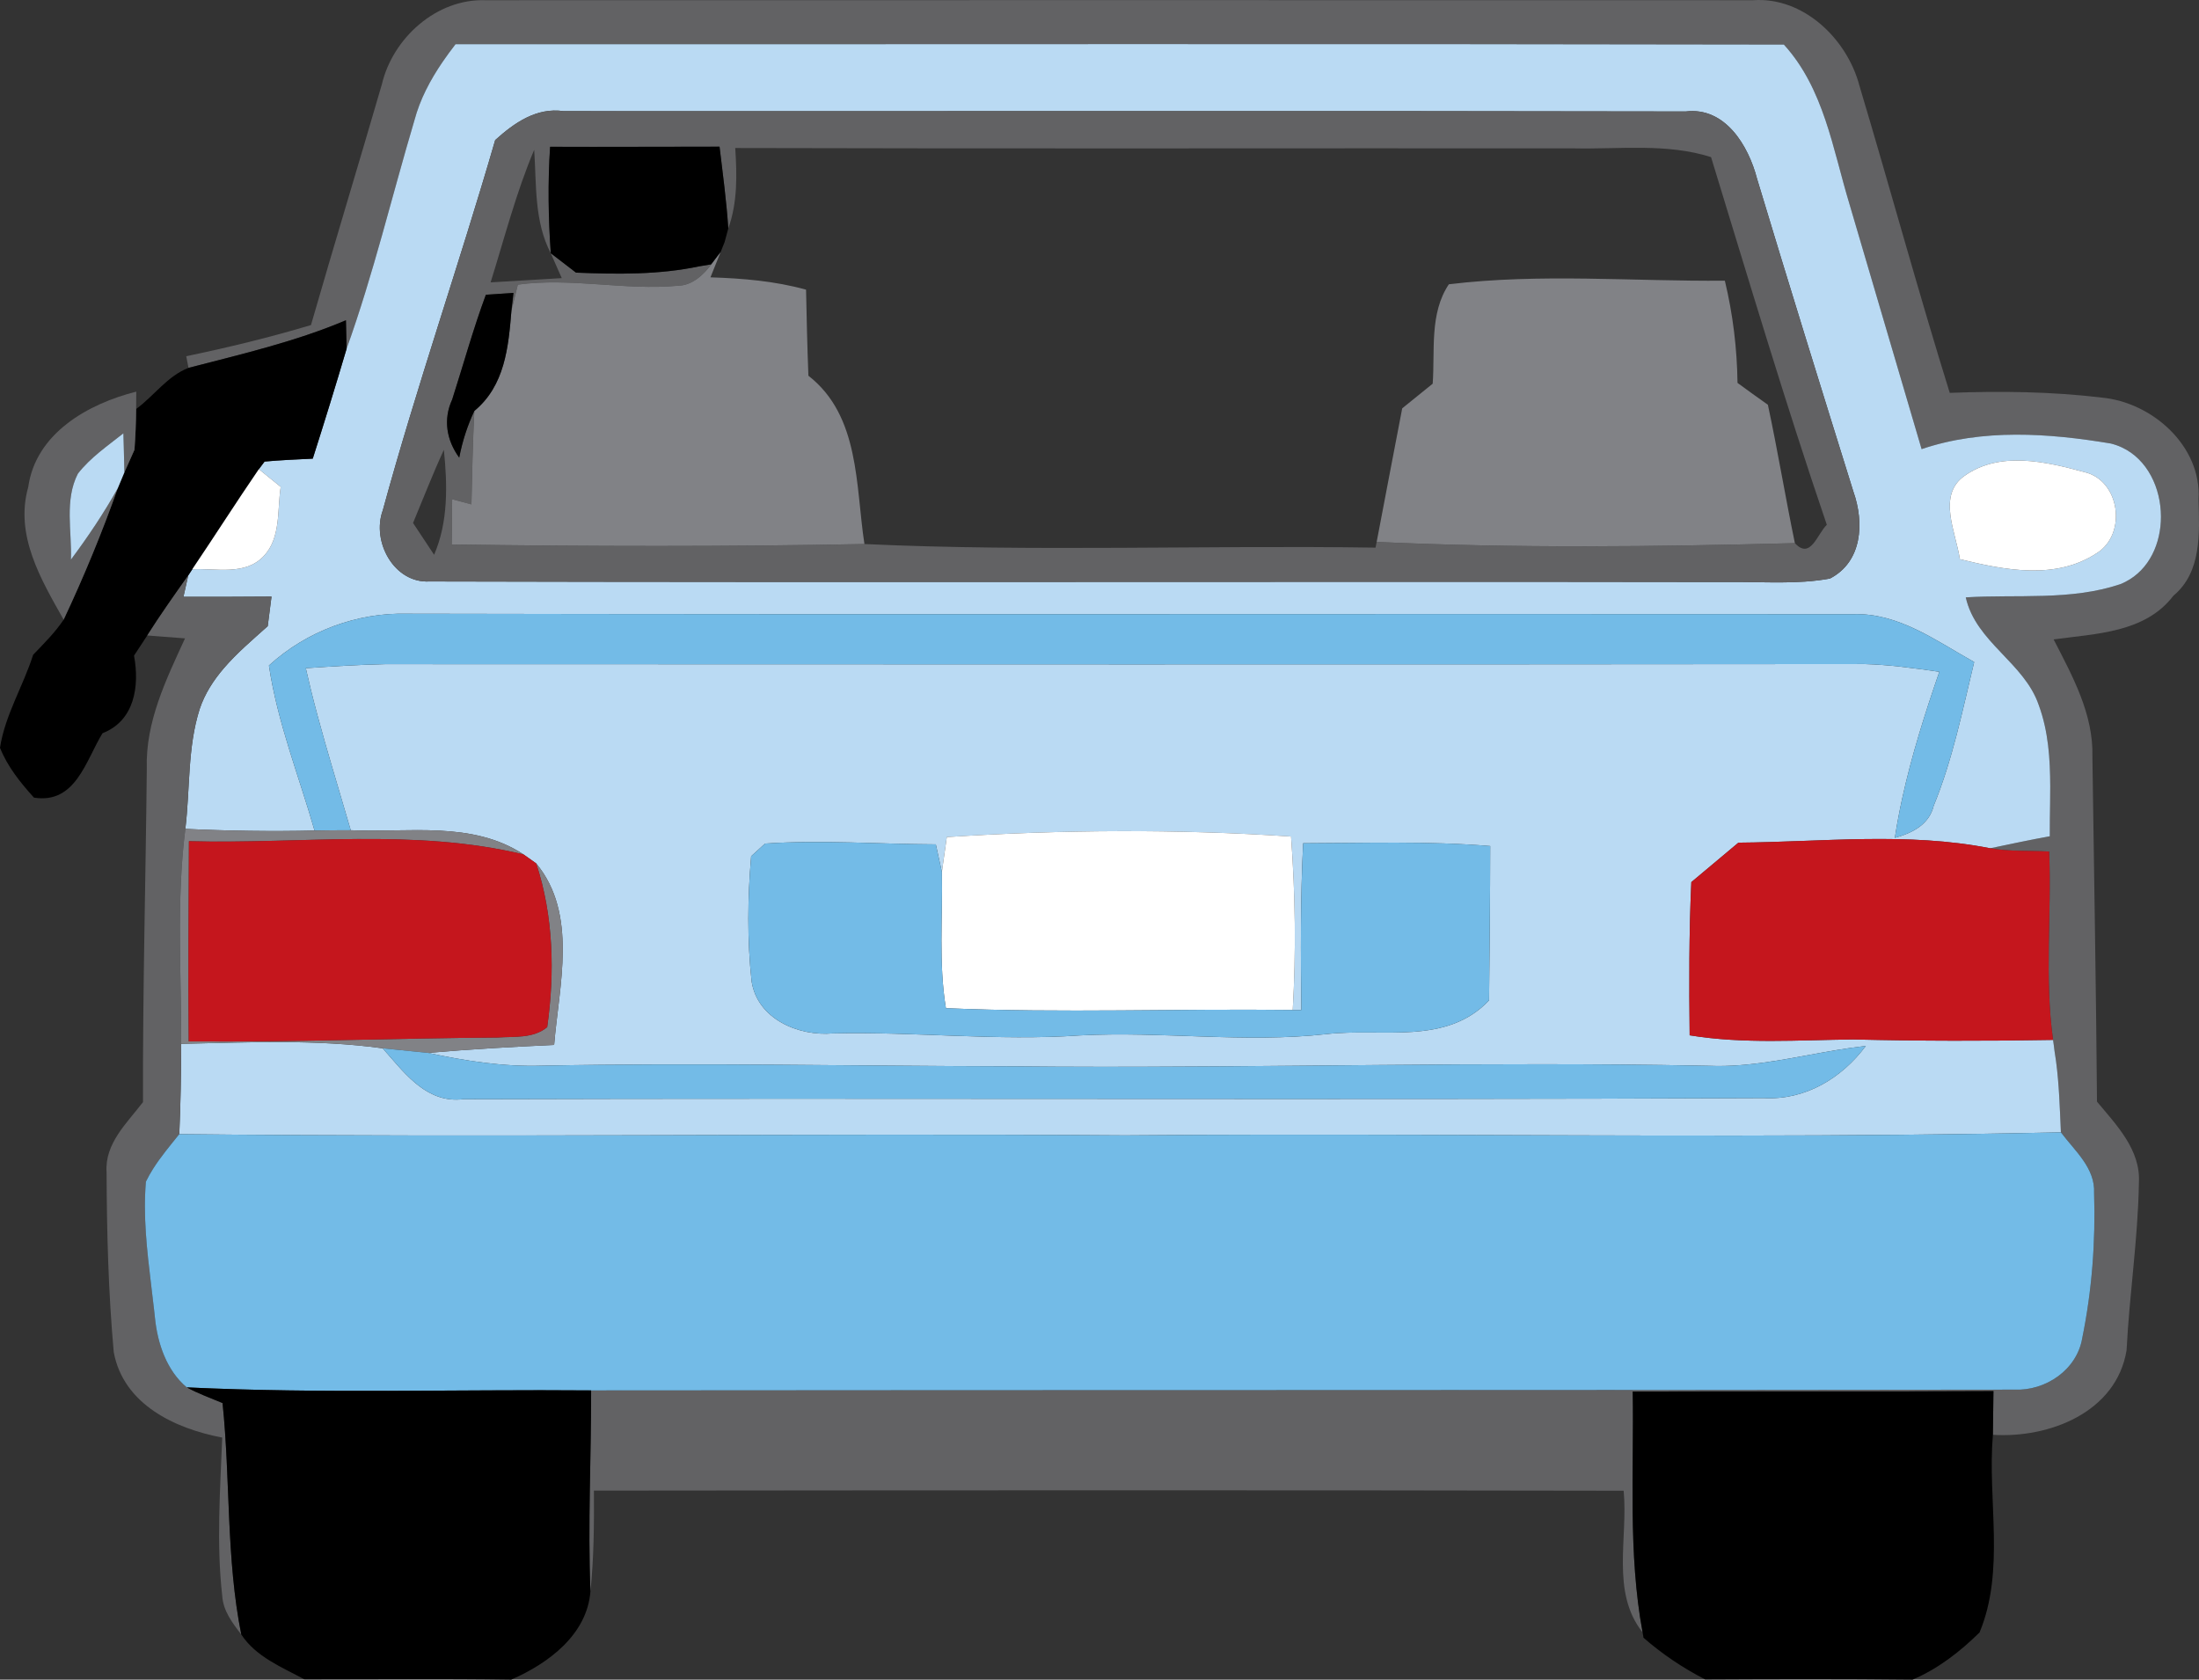
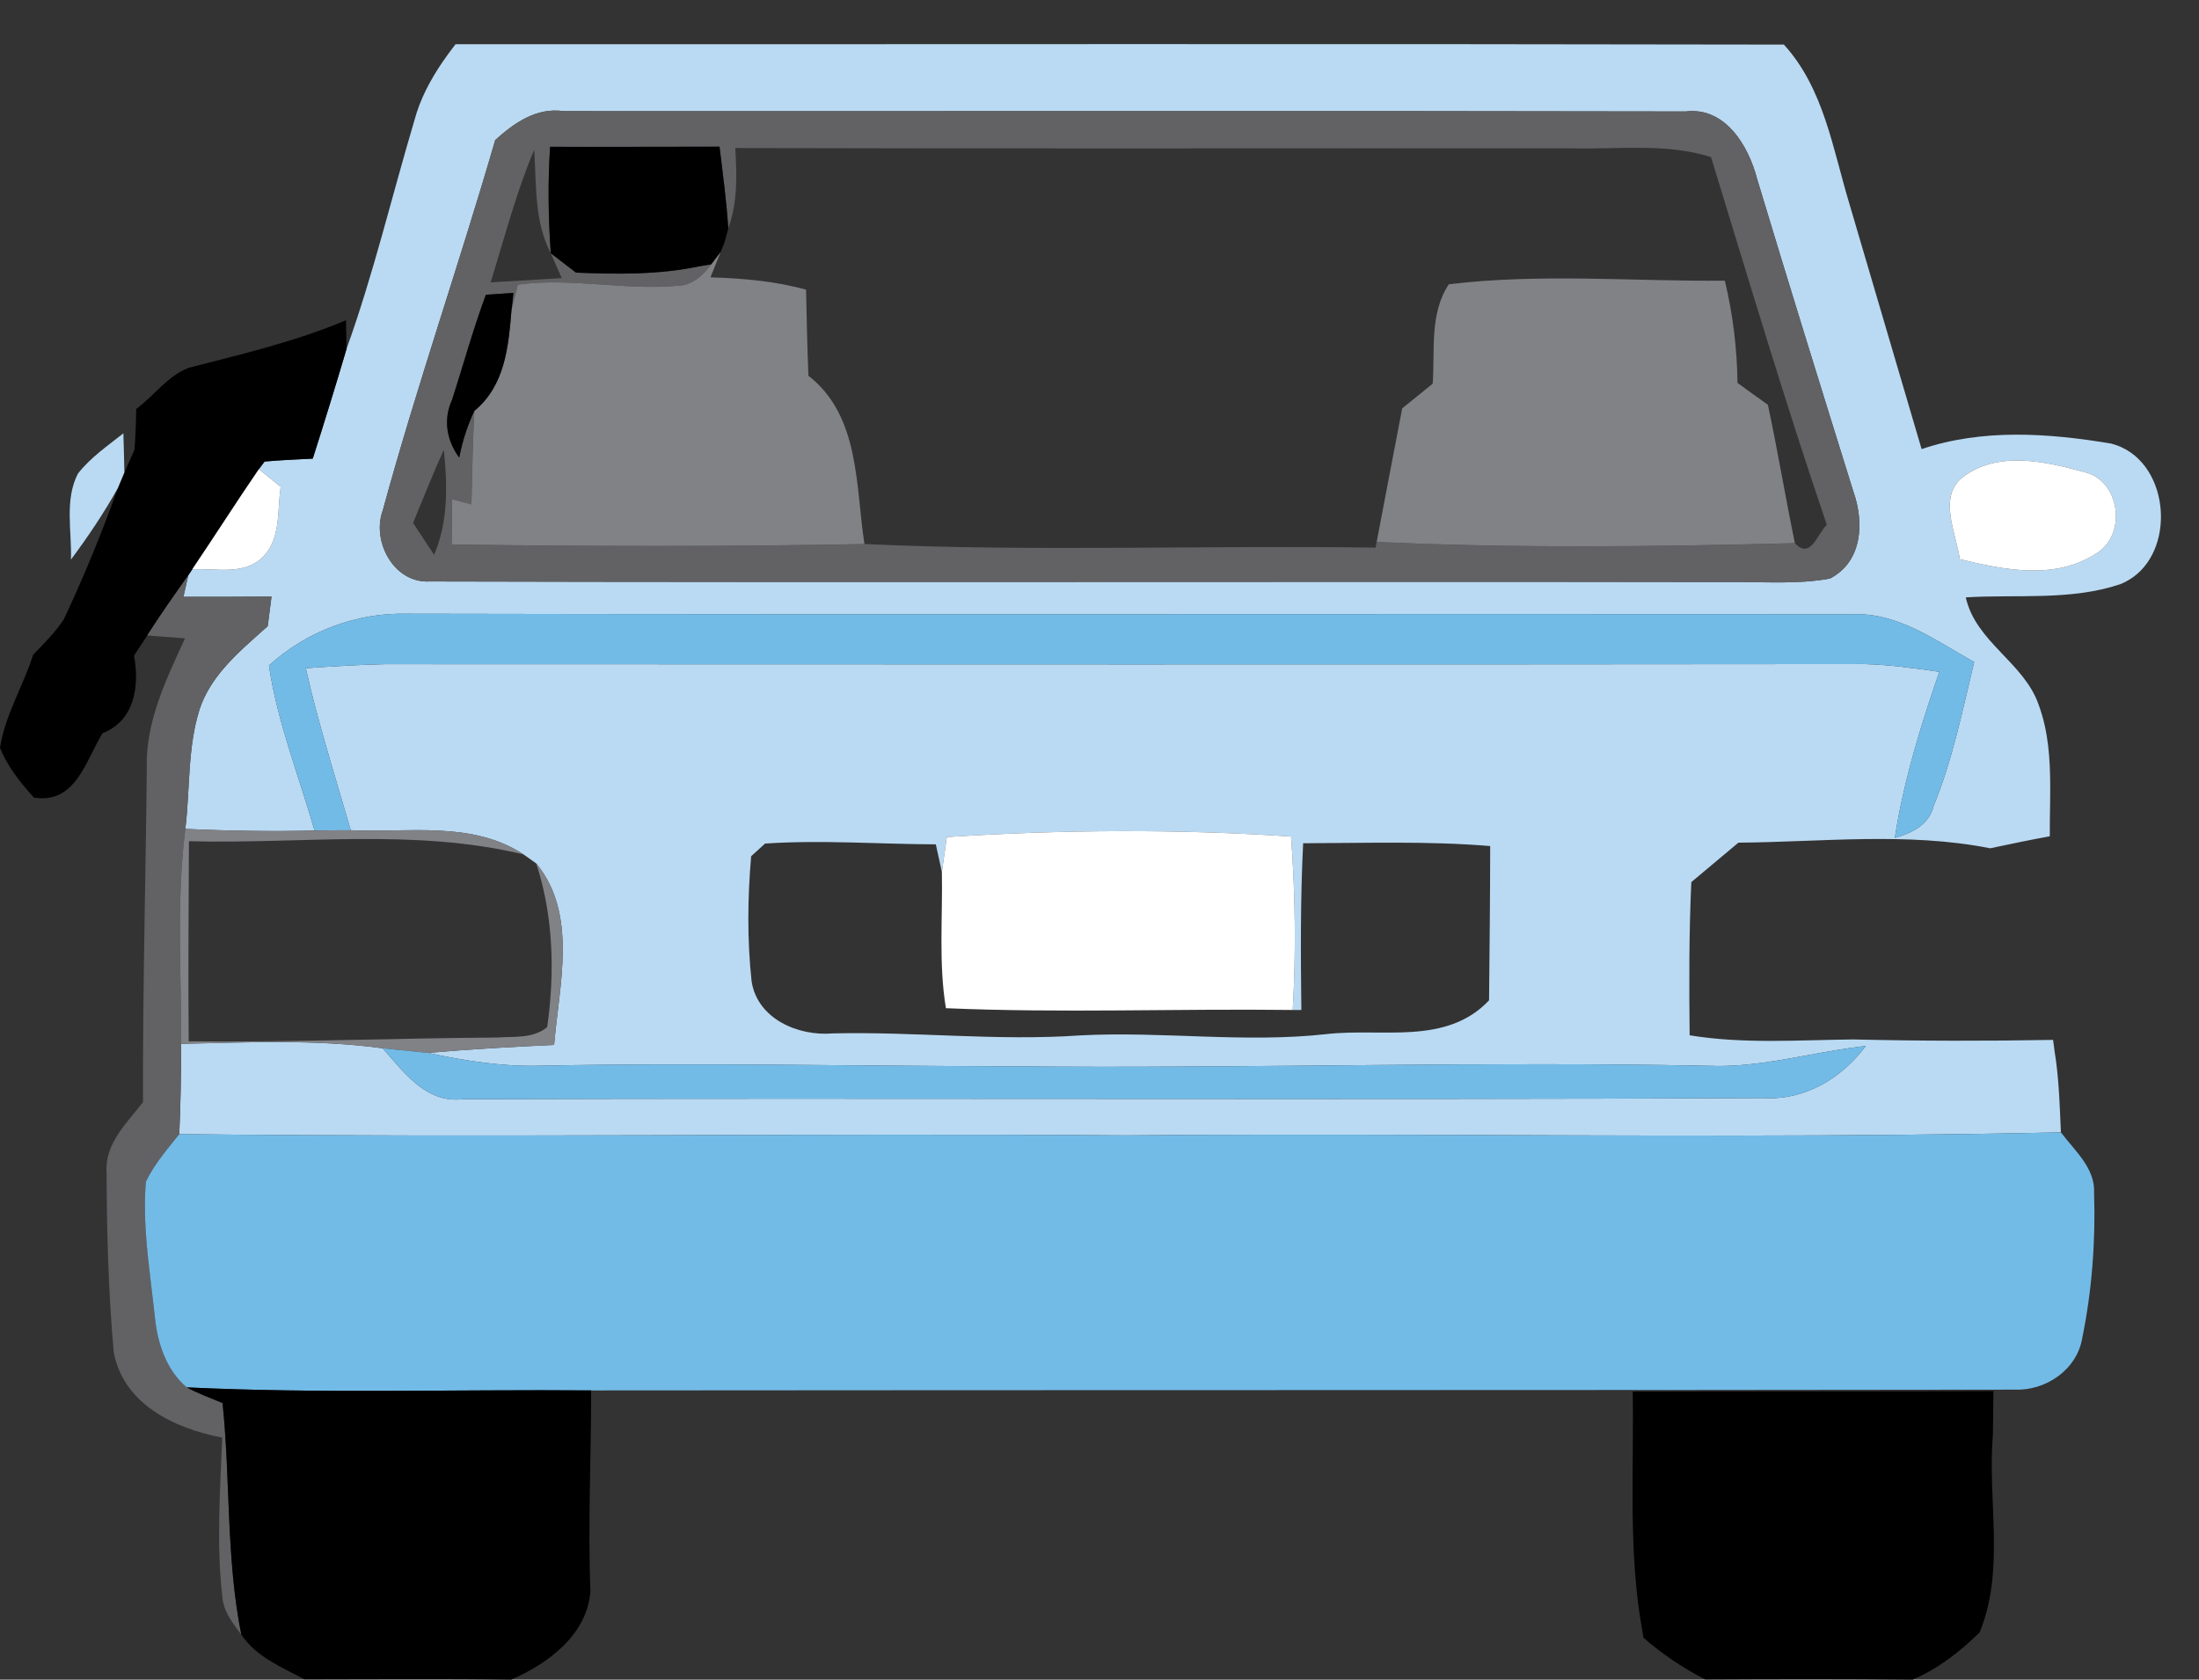
<svg xmlns="http://www.w3.org/2000/svg" width="512" height="391.083" viewBox="0 0 512 391.083">
  <rect x="0" y="0" width="512" height="391.083" fill="#333333" stroke="none" />
  <path d="M96.486 28.045c1.312-4.951 3.709-9.447 6.576-13.642-2.867 4.196-5.265 8.692-6.576 13.642zM474.683 164.139c2.25 6.099 2.666 12.534 2.681 18.994-.015-6.46-.431-12.895-2.681-18.994zM121.899 198.946l2.949 2.086c-.73-.522-2.217-1.565-2.949-2.086-11.923-7.854-26.77-5.037-40.232-5.637-1.983-6.863-4.076-13.695-6.031-20.56 1.955 6.865 4.047 13.697 6.031 20.561 13.463.599 28.308-2.218 40.232 5.636zM43.834 133.977l.939-1.435-.939 1.435zM94.947 142.9c-11.819-.339-23.639 4.096-32.327 12.054 8.688-7.957 20.508-12.392 32.327-12.054zM42.712 138.96c6.836.026 13.672 0 20.508-.052-6.836.052-13.672.079-20.508.052zM442.912 185.848c2.187-9.988 5.293-19.764 8.629-29.432-3.336 9.668-6.443 19.444-8.629 29.432zM43.495 323.036c2.661 1.463 5.531 2.48 8.323 3.654-2.792-1.176-5.662-2.193-8.323-3.654zM399.969 248.208c-.776-.002-1.554-.02-2.333-.054l-1.351-.023 1.35.023c.779.034 1.557.052 2.334.054z" fill="none" />
-   <path d="M511.89 116.313c.782-12.445-10.803-22.673-22.596-23.743-11.715-1.409-23.561-1.54-35.328-1.096-7.384-23.743-13.906-47.721-21.029-71.517-2.844-10.854-13.021-20.743-24.762-19.908-98.391-.026-196.756-.026-295.147 0-11.401-.391-21.604 8.819-24.134 19.647-5.428 18.682-11.115 37.311-16.49 55.992-9.575 2.87-19.281 5.219-29.04 7.254l.521 2.713c12.368-3.209 24.84-6.08 36.659-11.089l.156 6.627c6.262-17.403 10.515-35.432 15.785-53.148 1.311-4.951 3.708-9.447 6.576-13.642.956-1.398 1.963-2.763 3-4.101 103.088.026 206.201-.13 309.289.079 9.314 10.228 11.376 24.265 15.237 37.023l16.829 57.167c14.168-4.801 29.536-3.731 44.043-1.304.901.222 1.753.523 2.553.894 6 2.78 9.119 9.484 9.131 16.125.011 6.199-2.686 12.343-8.276 15.193-.399.204-.813.39-1.242.559-11.532 3.861-23.978 2.322-35.928 3.053 2.349 10.462 13.594 15.159 16.985 25.048 2.25 6.099 2.666 12.534 2.681 18.994.006 2.583-.053 5.171-.083 7.743-.016 1.286-.024 2.567-.015 3.843-4.645.835-9.263 1.827-13.881 2.792 4.515.783 9.133.521 13.725.756.6 14.611-1.122 29.328.913 43.86.104.626.261 1.905.339 2.558.131.783.247 1.567.352 2.353.733 5.5.885 11.067 1.136 16.615 3.184 4.279 8.011 8.271 7.724 14.142.365 11.298-.496 22.727-2.766 33.814-1.253 7.357-8.532 12.264-15.76 11.951-110.472.156-220.943.078-331.415.182.026 15.604-.782 31.18-.156 46.783.809-7.803.861-15.629.809-23.457 79.919-.078 159.837-.131 239.755.025 1.07 10.934-3.026 23.613 4.41 32.98-3.418-18.5-1.983-37.389-2.296-56.07 27.996-.105 55.992.051 83.988-.105-.052 3.393-.104 6.785-.13 10.176 13.124.836 28.778-5.244 31.127-19.699.652-13.02 2.661-25.961 2.87-38.98.443-7.671-5.219-13.438-9.759-18.891-.208-26.77-.704-53.565-1.069-80.335.261-9.915-4.645-18.76-9.027-27.292 9.81-1.357 21.29-1.513 27.892-10.176 6.627-5.533 6.052-14.586 5.844-22.388z" fill="#626264" />
  <path d="M61.602 107.468l-1.331 1.774c1.278 1.044 3.81 3.105 5.088 4.123-.835 5.401.078 11.872-3.966 16.125-4.331 4.592-11.089 2.792-16.62 3.053l-.939 1.435-.119.522c-.301 1.331-.752 3.365-1.003 4.461 6.836.026 13.672 0 20.508-.052-.208 1.722-.652 5.166-.887 6.888-3.479 3.126-7.188 6.252-10.255 9.842-2.386 2.792-4.384 5.866-5.583 9.439-2.87 9.002-2.218 18.629-3.34 27.918 10.02.47 20.064.626 30.084.392-3.653-12.759-8.662-25.23-10.619-38.433 8.688-7.958 20.508-12.394 32.327-12.054 112.168.235 224.361 0 336.529.104 10.593-.339 19.359 6.236 28.179 11.141-2.714 11.246-5.01 22.7-9.419 33.449-1.07 4.436-5.01 6.366-9.054 7.488.255-1.653.539-3.301.851-4.941.272-1.436.566-2.867.879-4.294 2.187-9.988 5.293-19.764 8.629-29.432-5.818-.835-11.638-1.644-17.481-1.8-114.804.13-229.606.052-344.409.026-6.157.13-12.314.522-18.446.939.355 1.591.729 3.179 1.117 4.762 1.02 4.156 2.143 8.287 3.315 12.406 1.955 6.865 4.047 13.697 6.031 20.56 13.463.6 28.31-2.218 40.233 5.637l2.948 2.086c9.758 11.794 5.322 28.389 4.174 42.27-9.784.443-19.568.99-29.326 1.852 8.688 1.879 17.56 3.262 26.482 2.975 36.528-.704 73.057.078 109.61.156 3.373.034 6.745.06 10.117.077 50.132.259 100.245-1.205 150.379-.23l1.351.023c.779.034 1.557.052 2.333.054 9.313.021 18.388-2.167 27.557-3.695 2.292-.382 4.59-.723 6.899-.977-5.636 7.541-14.143 12.68-23.77 12.133-100.896.469-201.87-.053-302.767.261-.54.066-1.066.101-1.579.105-7.7.061-12.51-6.668-17.207-11.951-15.55-2.14-31.283-1.356-46.912-1.044-.026 6.992-.131 14.011-.443 21.029 73.396.81 146.816-.234 220.212.287 22.699-.195 45.399-.182 68.099-.119 49.938.137 99.871.51 149.792-.585-.251-5.548-.402-11.115-1.136-16.615-.104-.785-.221-1.569-.352-2.353-.078-.652-.234-1.932-.339-2.558-15.524.287-31.049.261-46.547-.104-12.707.131-25.466 1.096-38.068-.965-.13-11.898-.156-23.77.392-35.668 3.652-3.053 7.306-6.105 10.958-9.184 19.518-.156 39.347-2.505 58.628 1.305 4.618-.965 9.236-1.957 13.881-2.792-.01-1.275-.001-2.557.015-3.843.03-2.571.089-5.159.083-7.743-.015-6.459-.431-12.895-2.681-18.994-3.392-9.889-14.637-14.585-16.985-25.048 11.95-.731 24.396.809 35.928-3.053.429-.169.843-.355 1.242-.559 5.591-2.85 8.287-8.995 8.276-15.193-.012-6.641-3.131-13.345-9.131-16.125-.8-.371-1.651-.672-2.553-.894-14.507-2.427-29.875-3.497-44.043 1.304-5.636-19.046-11.193-38.12-16.829-57.167-3.861-12.759-5.923-26.796-15.237-37.023-103.088-.209-206.201-.052-309.289-.079-1.037 1.337-2.045 2.702-3 4.101-2.867 4.195-5.264 8.691-6.576 13.642-5.271 17.716-9.523 35.746-15.785 53.148-2.53 8.558-5.166 17.09-7.88 25.596-3.731.184-7.489.34-11.22.679zm285.102 125.449c-9.967 10.566-24.969 6.393-37.78 7.854-19.125 2.139-38.328-.705-57.506.313-19.177 1.331-38.302-.912-57.479-.469-8.036.704-17.586-3.34-18.942-12.133-1.044-9.654-.939-19.438-.104-29.118v-.001l3.235-2.947c13.229-.887 26.509.13 39.764.182.339 1.592 1.044 4.828 1.409 6.42l1.147-8.115c26.64-1.722 53.514-1.905 80.153-.13.992 13.437 1.175 26.926.392 40.39h2.009c-.156-12.941-.234-25.909.418-38.824 14.507-.027 29.065-.548 43.547.652-.001 11.973-.159 23.949-.263 35.926zm110.681-122.109c8.245-5.871 18.969-3.314 27.944-.887 8.297 1.931 9.94 14.402 2.922 18.838-9.602 6.366-21.499 3.992-31.936 1.435-.888-6.21-5.348-14.872 1.07-19.386zm-368.256 8.01c7.905-28.961 17.82-57.349 26.17-86.207 4.436-3.992 9.602-7.645 15.941-6.731 87.094.052 174.188-.104 261.255.078 9.185-1.122 14.611 7.984 16.595 15.629 7.331 24.344 14.872 48.608 22.438 72.874 2.557 7.201 2.113 16.333-5.453 20.247-7.619 1.409-15.446.731-23.144.809-100.974-.157-201.975.13-302.923-.13-8.27.469-13.54-9.316-10.879-16.569z" fill="#badaf3" />
  <path d="M100.009 135.386c100.948.261 201.949-.026 302.923.13 7.697-.078 15.524.6 23.144-.809 7.566-3.914 8.01-13.045 5.453-20.247-7.566-24.266-15.107-48.53-22.438-72.874-1.983-7.645-7.41-16.75-16.595-15.629-87.067-.183-174.161-.026-261.255-.078-6.34-.913-11.506 2.74-15.941 6.731-8.35 28.857-18.265 57.245-26.17 86.207-2.662 7.254 2.608 17.039 10.879 16.569zm5.27-42.346c2.609-8.141 4.88-16.412 7.854-24.421l6.419-.418-.47 4.097 1.487-6.027c12.445-1.696 24.865 1.409 37.285.261 3.287-.052 5.922-2.505 7.774-4.984l-2.713.444c-9.472 2.009-19.178 1.878-28.806 1.487-1.461-1.122-4.383-3.366-5.87-4.514.652 1.461 1.931 4.332 2.557 5.792-5.531.313-11.036.652-16.568.992 3.235-10.333 5.923-20.874 10.15-30.867.548 8.115-.026 16.646 3.861 24.083-.574-8.245-.704-16.516-.156-24.787 13.149.052 26.3-.026 39.45-.026.757 6.314 1.617 12.654 2.035 19.047 2.165-6.027 2.035-12.446 1.617-18.734 65.072.183 130.119.026 195.191.079 10.697.235 21.655-1.252 32.014 2.035 8.767 28.596 17.299 57.297 26.953 85.606-2.244 2.166-3.783 8.219-7.437 4.279-32.432.835-64.968 1.226-97.373-.287l-.262 1.331c-39.659-.6-79.396.992-119.003-.835-32.041.626-64.081.548-96.096.104.053-3.496.079-7.019.104-10.541l4.488 1.2c.156-7.253.313-14.507.678-21.76-1.617 3.444-2.791 7.071-3.521 10.88-2.947-4.045-3.782-8.898-1.642-13.516zm-1.931 11.689c.835 8.167 1.044 16.751-2.27 24.448l-4.905-7.41c2.375-5.688 4.592-11.429 7.175-17.038z" fill="#626264" />
  <path d="M168.708 56.381l.861-3.183c-.418-6.393-1.278-12.732-2.035-19.047-13.15 0-26.301.079-39.45.026-.548 8.271-.418 16.542.156 24.787 1.487 1.148 4.409 3.392 5.87 4.514 9.628.391 19.334.521 28.806-1.487l2.713-.444c.548-.704 1.618-2.113 2.14-2.818l.939-2.348z" />
  <path d="M110.445 95.675c-.365 7.253-.521 14.507-.678 21.76l-4.488-1.2c-.025 3.522-.052 7.045-.104 10.541 32.015.444 64.055.522 96.096-.104-2.088-13.567-1.018-29.822-13.046-39.189-.261-6.679-.418-13.359-.548-20.038-7.254-2.009-14.768-2.635-22.256-2.87.573-1.461 1.773-4.383 2.348-5.845-.521.705-1.592 2.114-2.14 2.818-1.853 2.479-4.487 4.932-7.774 4.984-12.42 1.148-24.84-1.957-37.285-.261l-1.487 6.027c-.705 8.583-1.54 17.506-8.638 23.377zM404.55 89.152c-.104-8.01-1.07-15.994-2.948-23.795-21.396.183-42.999-1.748-64.264.835-4.54 6.784-3.21 15.42-3.758 23.143-2.374 1.931-4.748 3.835-7.097 5.74-1.982 10.384-3.992 20.743-5.948 31.101 32.405 1.513 64.941 1.122 97.373.287-2.218-10.698-3.992-21.525-6.288-32.223-2.374-1.67-4.723-3.366-7.07-5.088z" fill="#818286" />
  <path d="M110.445 95.675c7.098-5.871 7.933-14.794 8.637-23.378l.47-4.097-6.419.418c-2.974 8.01-5.244 16.281-7.854 24.421-2.14 4.618-1.305 9.471 1.645 13.516.73-3.809 1.904-7.436 3.521-10.88zM44.773 132.542c5.218-7.723 10.228-15.603 15.498-23.3l1.331-1.774c3.73-.339 7.488-.496 11.219-.678 2.714-8.506 5.35-17.038 7.88-25.596l-.156-6.627c-11.819 5.009-24.291 7.879-36.659 11.089-4.879 1.878-8.036 6.523-12.185 9.576-.025 3.157-.156 6.34-.391 9.497l-2.349 5.271c-.392.913-1.148 2.74-1.539 3.679-3.68 10.385-7.906 20.612-12.603 30.605-2.009 3-4.592 5.558-7.097 8.167-2.321 7.305-6.547 14.036-7.722 21.655 1.748 4.41 4.749 8.114 7.906 11.611 9.731 1.539 12.054-8.636 15.968-15.003 7.515-2.922 8.637-11.037 7.332-18.055l3.078-4.696c3.027-4.775 6.288-9.367 9.55-13.985l.939-1.436z" />
-   <path d="M16.516 130.298c.234-6.601-1.54-13.854 1.617-20.012 2.922-3.757 6.914-6.471 10.593-9.393.079 2.27.183 6.836.235 9.106l2.349-5.271c.234-3.157.365-6.34.391-9.497l.026-4.044c-11.193 2.818-23.404 9.68-25.152 22.23-3.183 11.193 2.975 21.525 8.245 30.866 4.696-9.993 8.923-20.221 12.603-30.605-3.236 5.792-6.941 11.298-10.907 16.62z" fill="#626264" />
  <path d="M18.134 110.286c-3.157 6.158-1.383 13.411-1.617 20.012 3.966-5.323 7.671-10.828 10.906-16.621.391-.939 1.147-2.766 1.539-3.679-.053-2.27-.156-6.836-.235-9.106-3.679 2.923-7.672 5.637-10.593 9.394z" fill="#badaf3" />
  <path d="M488.251 128.759c7.019-4.436 5.375-16.907-2.922-18.838-8.976-2.427-19.699-4.983-27.944.887-6.418 4.514-1.957 13.176-1.069 19.386 10.436 2.557 22.333 4.931 31.935-1.435zM61.393 129.489c4.044-4.253 3.131-10.724 3.966-16.125-1.278-1.018-3.81-3.079-5.088-4.123-5.271 7.697-10.28 15.577-15.498 23.3 5.531-.26 12.289 1.541 16.62-3.052z" fill="#fff" />
  <path d="M43.495 323.036c-4.671-3.887-6.811-10.201-7.41-16.15-.068-.659-.14-1.318-.214-1.977-.887-7.911-2.103-15.85-2.128-23.806-.006-1.989.062-3.979.229-5.971.496-1.024 1.053-2.008 1.655-2.962 1.805-2.861 4.007-5.459 6.121-8.102.313-7.019.417-14.037.443-21.029.026-16.698-1.148-33.423.965-50.043 1.122-9.289.47-18.916 3.34-27.918 1.199-3.573 3.197-6.646 5.583-9.439 3.068-3.59 6.777-6.716 10.255-9.842.234-1.722.679-5.167.887-6.888-6.836.052-13.672.078-20.508.052.251-1.096.702-3.13 1.003-4.461l.119-.522c-3.262 4.618-6.522 9.21-9.55 13.985 2.192.156 6.602.496 8.793.678-4.409 9.602-9.236 19.464-8.897 30.318-.261 25.883-.965 51.766-.887 77.649-3.731 4.904-8.949 9.627-8.479 16.359.052 13.959.417 27.969 1.67 41.877 2.27 12.184 14.271 17.795 25.257 19.881-.47 12.264-1.384 24.605 0 36.842.208 3.496 2.374 6.34 4.436 9.002-3.549-17.742-2.505-35.955-4.357-53.879-2.795-1.174-5.665-2.191-8.326-3.654z" fill="#626264" />
  <path d="M75.636 172.749c-1.172-4.119-2.295-8.25-3.315-12.406-.388-1.583-.762-3.171-1.117-4.762 6.132-.417 12.289-.809 18.446-.939 114.803.026 229.605.104 344.409-.026 5.844.156 11.663.965 17.481 1.8-3.336 9.668-6.442 19.444-8.629 29.432-.313 1.427-.606 2.858-.879 4.294-.312 1.641-.596 3.288-.851 4.941 4.044-1.122 7.983-3.053 9.054-7.488 4.409-10.75 6.705-22.204 9.419-33.449-8.819-4.905-17.586-11.48-28.179-11.141-112.168-.104-224.361.13-336.529-.104-11.819-.339-23.639 4.097-32.327 12.054 1.957 13.203 6.966 25.674 10.619 38.433 2.817-.052 5.609-.078 8.428-.078-1.983-6.864-4.075-13.696-6.03-20.561z" fill="#73bbe7" />
  <path d="M89.102 244.083l10.594 1.069c9.758-.861 19.542-1.408 29.326-1.852 1.148-13.881 5.584-30.476-4.174-42.27 4.018 12.238 4.356 25.439 2.557 38.121-3.262 2.713-7.671 2.139-11.61 2.426-23.952.156-47.904 1.122-71.856.887-.156-15.523 0-31.049.052-46.599 25.936.705 52.393-3.079 77.909 3.08-11.924-7.854-26.77-5.037-40.232-5.636-2.818 0-5.61.026-8.428.078-10.02.235-20.064.078-30.084-.392-2.113 16.621-.938 33.345-.965 50.043 15.628-.311 31.361-1.094 46.911 1.045z" fill="#818286" />
  <path d="M220.239 234.743c26.9 1.174 53.853.078 80.753.418.783-13.464.601-26.953-.392-40.39-26.64-1.774-53.514-1.592-80.153.13l-1.147 8.115c.209 10.567-.784 21.238.939 31.727z" fill="#fff" />
-   <path d="M43.99 195.866c-.052 15.55-.208 31.076-.052 46.599 23.952.235 47.904-.73 71.856-.887 3.939-.287 8.349.287 11.61-2.426 1.8-12.682 1.461-25.883-2.557-38.121l-2.949-2.086c-25.515-6.157-51.972-2.374-77.908-3.079z" fill="#c5161d" />
-   <path d="M303.419 196.336c-.652 12.915-.574 25.883-.418 38.824h-2.009c-26.9-.34-53.853.756-80.753-.418-1.723-10.488-.73-21.16-.939-31.727-.365-1.592-1.07-4.828-1.409-6.42-13.255-.052-26.535-1.069-39.764-.182l-3.235 2.947v.001c-.835 9.68-.939 19.464.104 29.118 1.356 8.793 10.906 12.837 18.942 12.133 19.178-.443 38.303 1.8 57.479.469 19.178-1.018 38.381 1.826 57.506-.313 12.812-1.461 27.813 2.713 37.78-7.854.104-11.977.262-23.952.262-35.928-14.481-1.198-29.039-.677-43.546-.65z" fill="#73bbe7" />
-   <path d="M404.758 196.206c-3.652 3.078-7.306 6.131-10.958 9.184-.548 11.898-.521 23.77-.392 35.668 12.603 2.061 25.361 1.096 38.068.965 15.498.365 31.022.392 46.547.104-2.035-14.532-.313-29.249-.913-43.86-4.592-.234-9.21.027-13.725-.756-19.281-3.81-39.11-1.462-58.627-1.305z" fill="#c5161d" />
  <path d="M106.309 256.035c.513-.005 1.039-.039 1.579-.105 100.896-.313 201.87.208 302.767-.261 9.627.547 18.134-4.592 23.77-12.133-2.31.254-4.607.595-6.899.977-9.169 1.528-18.244 3.717-27.557 3.695-.776-.002-1.555-.02-2.334-.054l-1.35-.023c-50.135-.975-100.247.489-150.379.23-3.372-.018-6.744-.043-10.117-.077-36.554-.078-73.082-.86-109.61-.156-8.923.287-17.794-1.096-26.482-2.975l-10.594-1.069c4.696 5.283 9.507 12.011 17.206 11.951zM330.057 264.237c-22.699-.063-45.399-.076-68.099.119-73.396-.521-146.816.522-220.212-.287-2.114 2.643-4.315 5.24-6.121 8.102-.602.954-1.159 1.938-1.655 2.962-.167 1.991-.235 3.981-.229 5.971.025 7.956 1.241 15.895 2.128 23.806.074.658.146 1.317.214 1.977.6 5.949 2.739 12.264 7.41 16.15 31.361 1.488 62.776.443 94.138.705 110.472-.104 220.943-.025 331.415-.182 7.228.313 14.507-4.594 15.76-11.951 2.27-11.088 3.131-22.517 2.766-33.814.287-5.871-4.54-9.862-7.724-14.142-49.92 1.094-99.853.721-149.791.584z" fill="#73bbe7" />
  <path d="M137.633 323.741c-31.361-.262-62.776.783-94.138-.705 2.661 1.461 5.531 2.479 8.323 3.654 1.853 17.924.809 36.137 4.357 53.879 3.418 5.217 9.419 7.592 14.689 10.436 16.072 0 32.118-.156 48.165.078 8.609-3.756 17.663-10.436 18.446-20.559-.625-15.604.184-31.18.158-46.783zM380.154 324.002c.313 18.682-1.122 37.57 2.296 56.07l.209 1.252c4.356 3.811 9.184 7.045 14.35 9.707 16.099-.078 32.197-.131 48.296.051 5.949-2.529 11.037-6.496 15.603-10.984 6.027-14.559 1.801-30.762 3.105-46.025.025-3.391.078-6.783.13-10.176-27.997.156-55.993 0-83.989.105z" />
</svg>